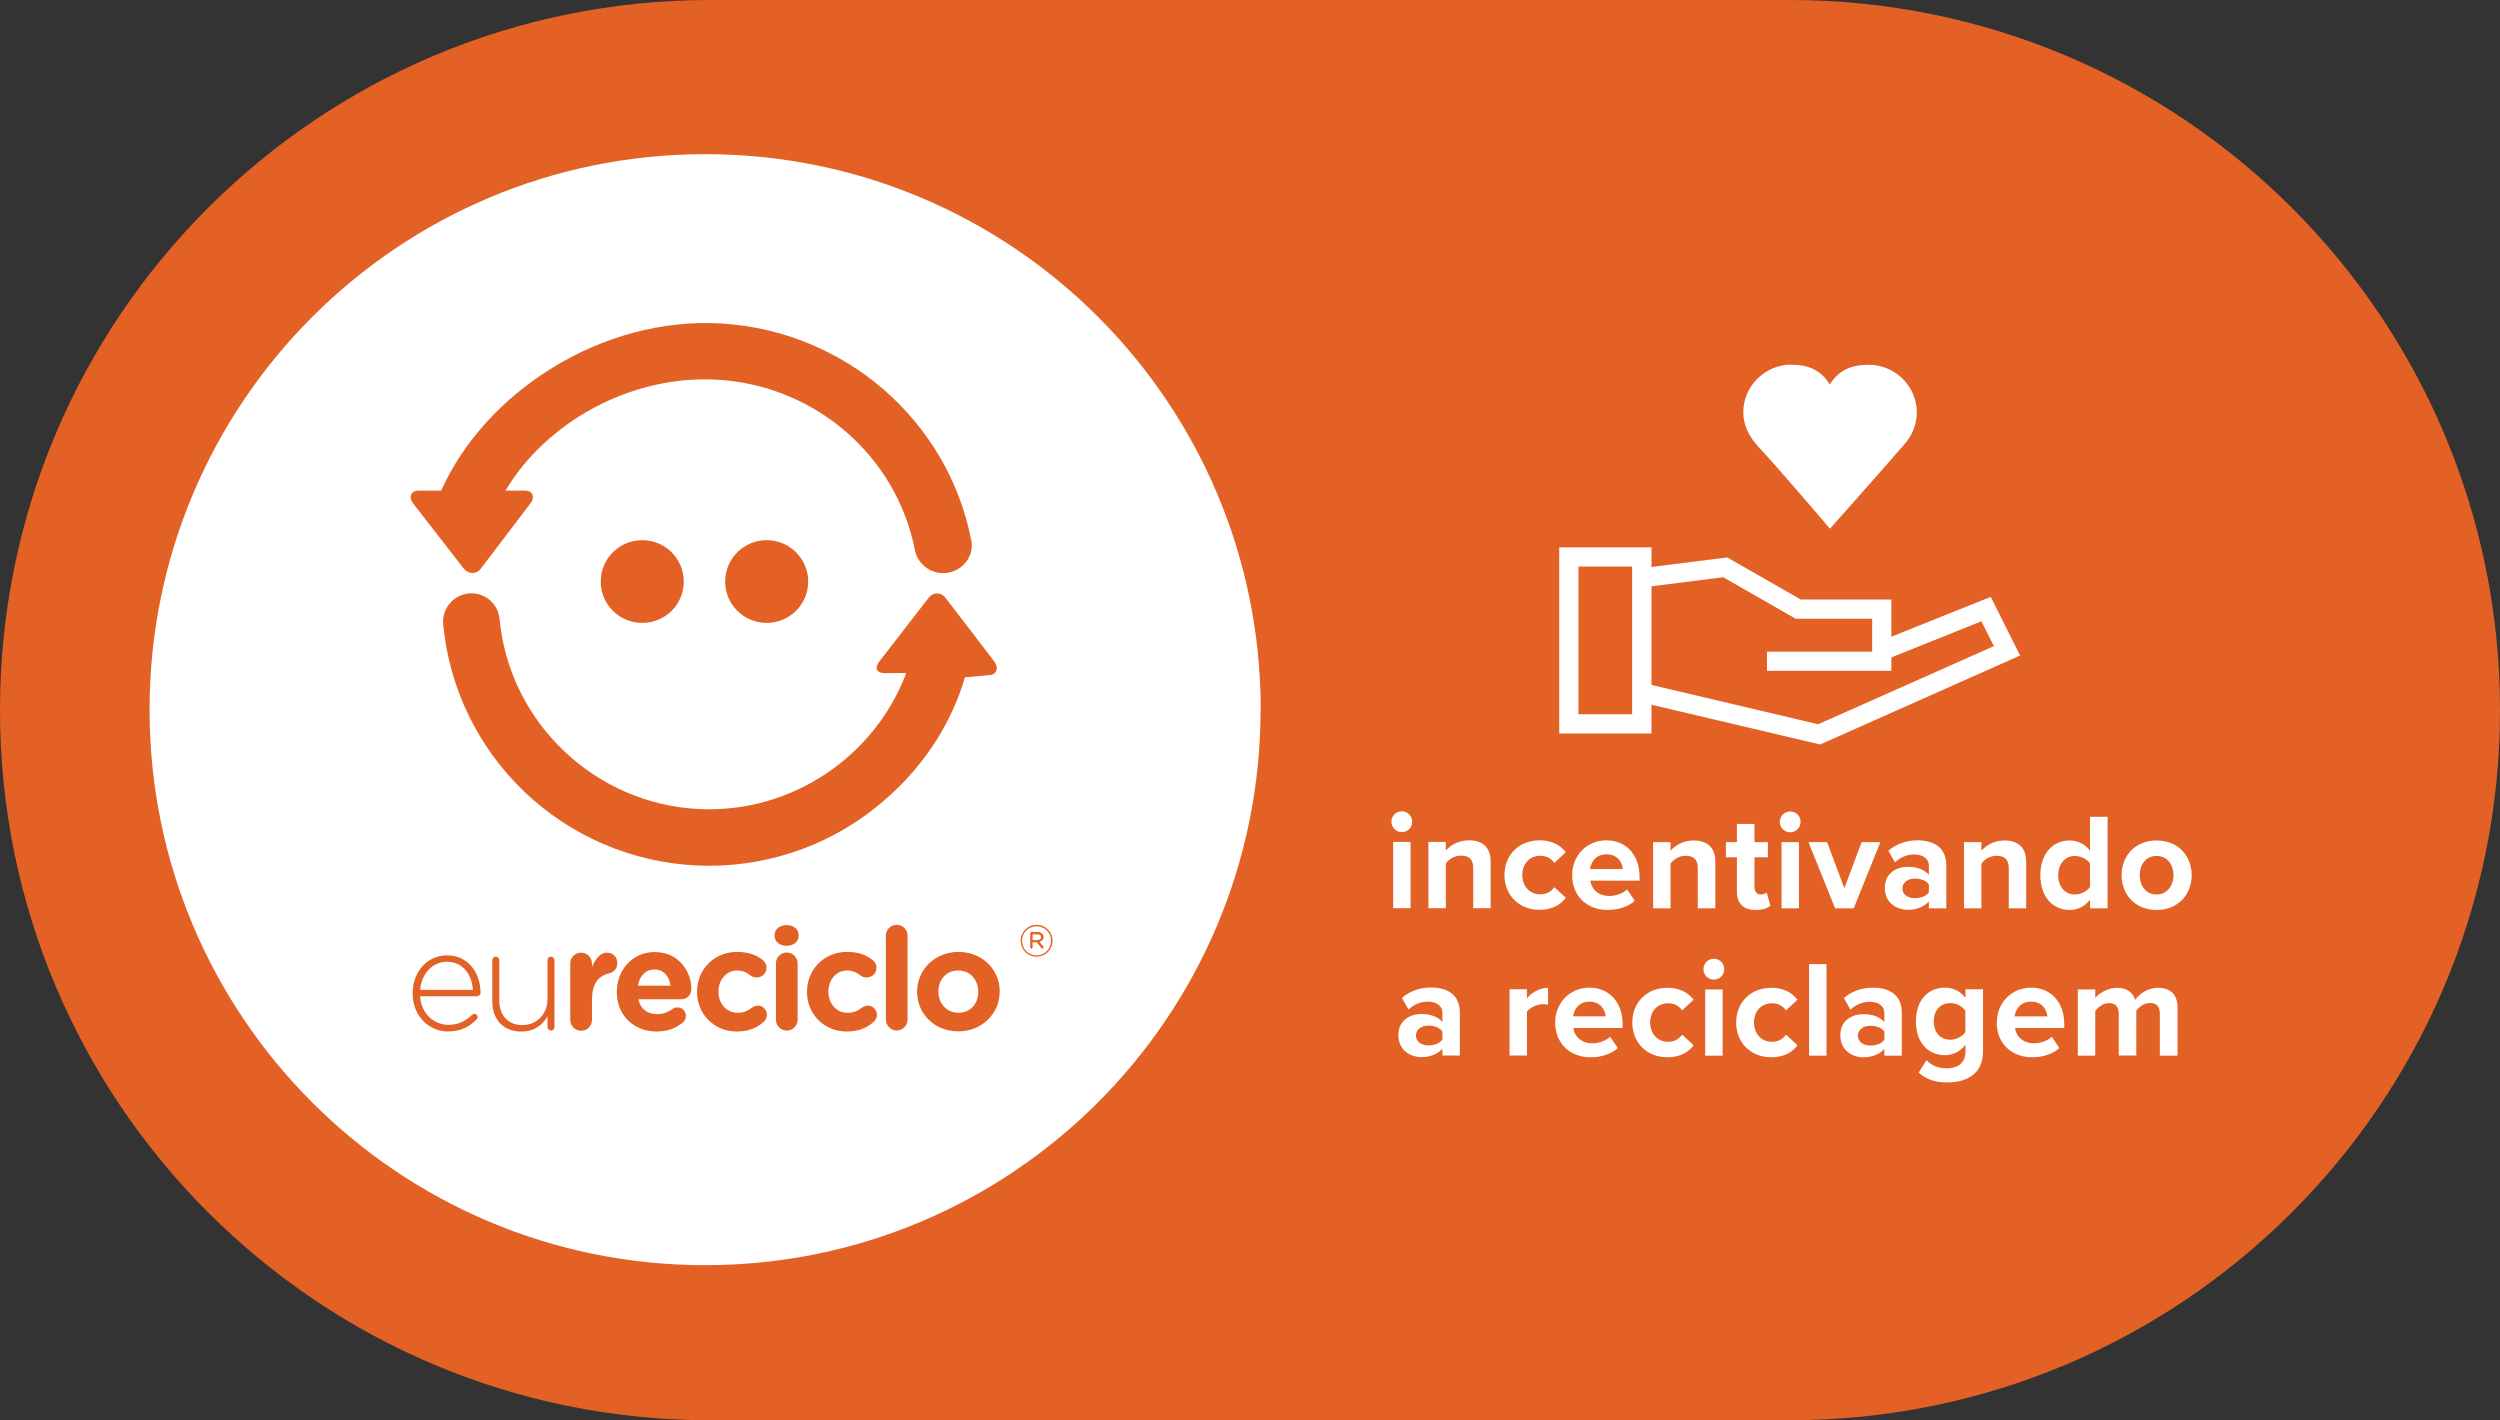
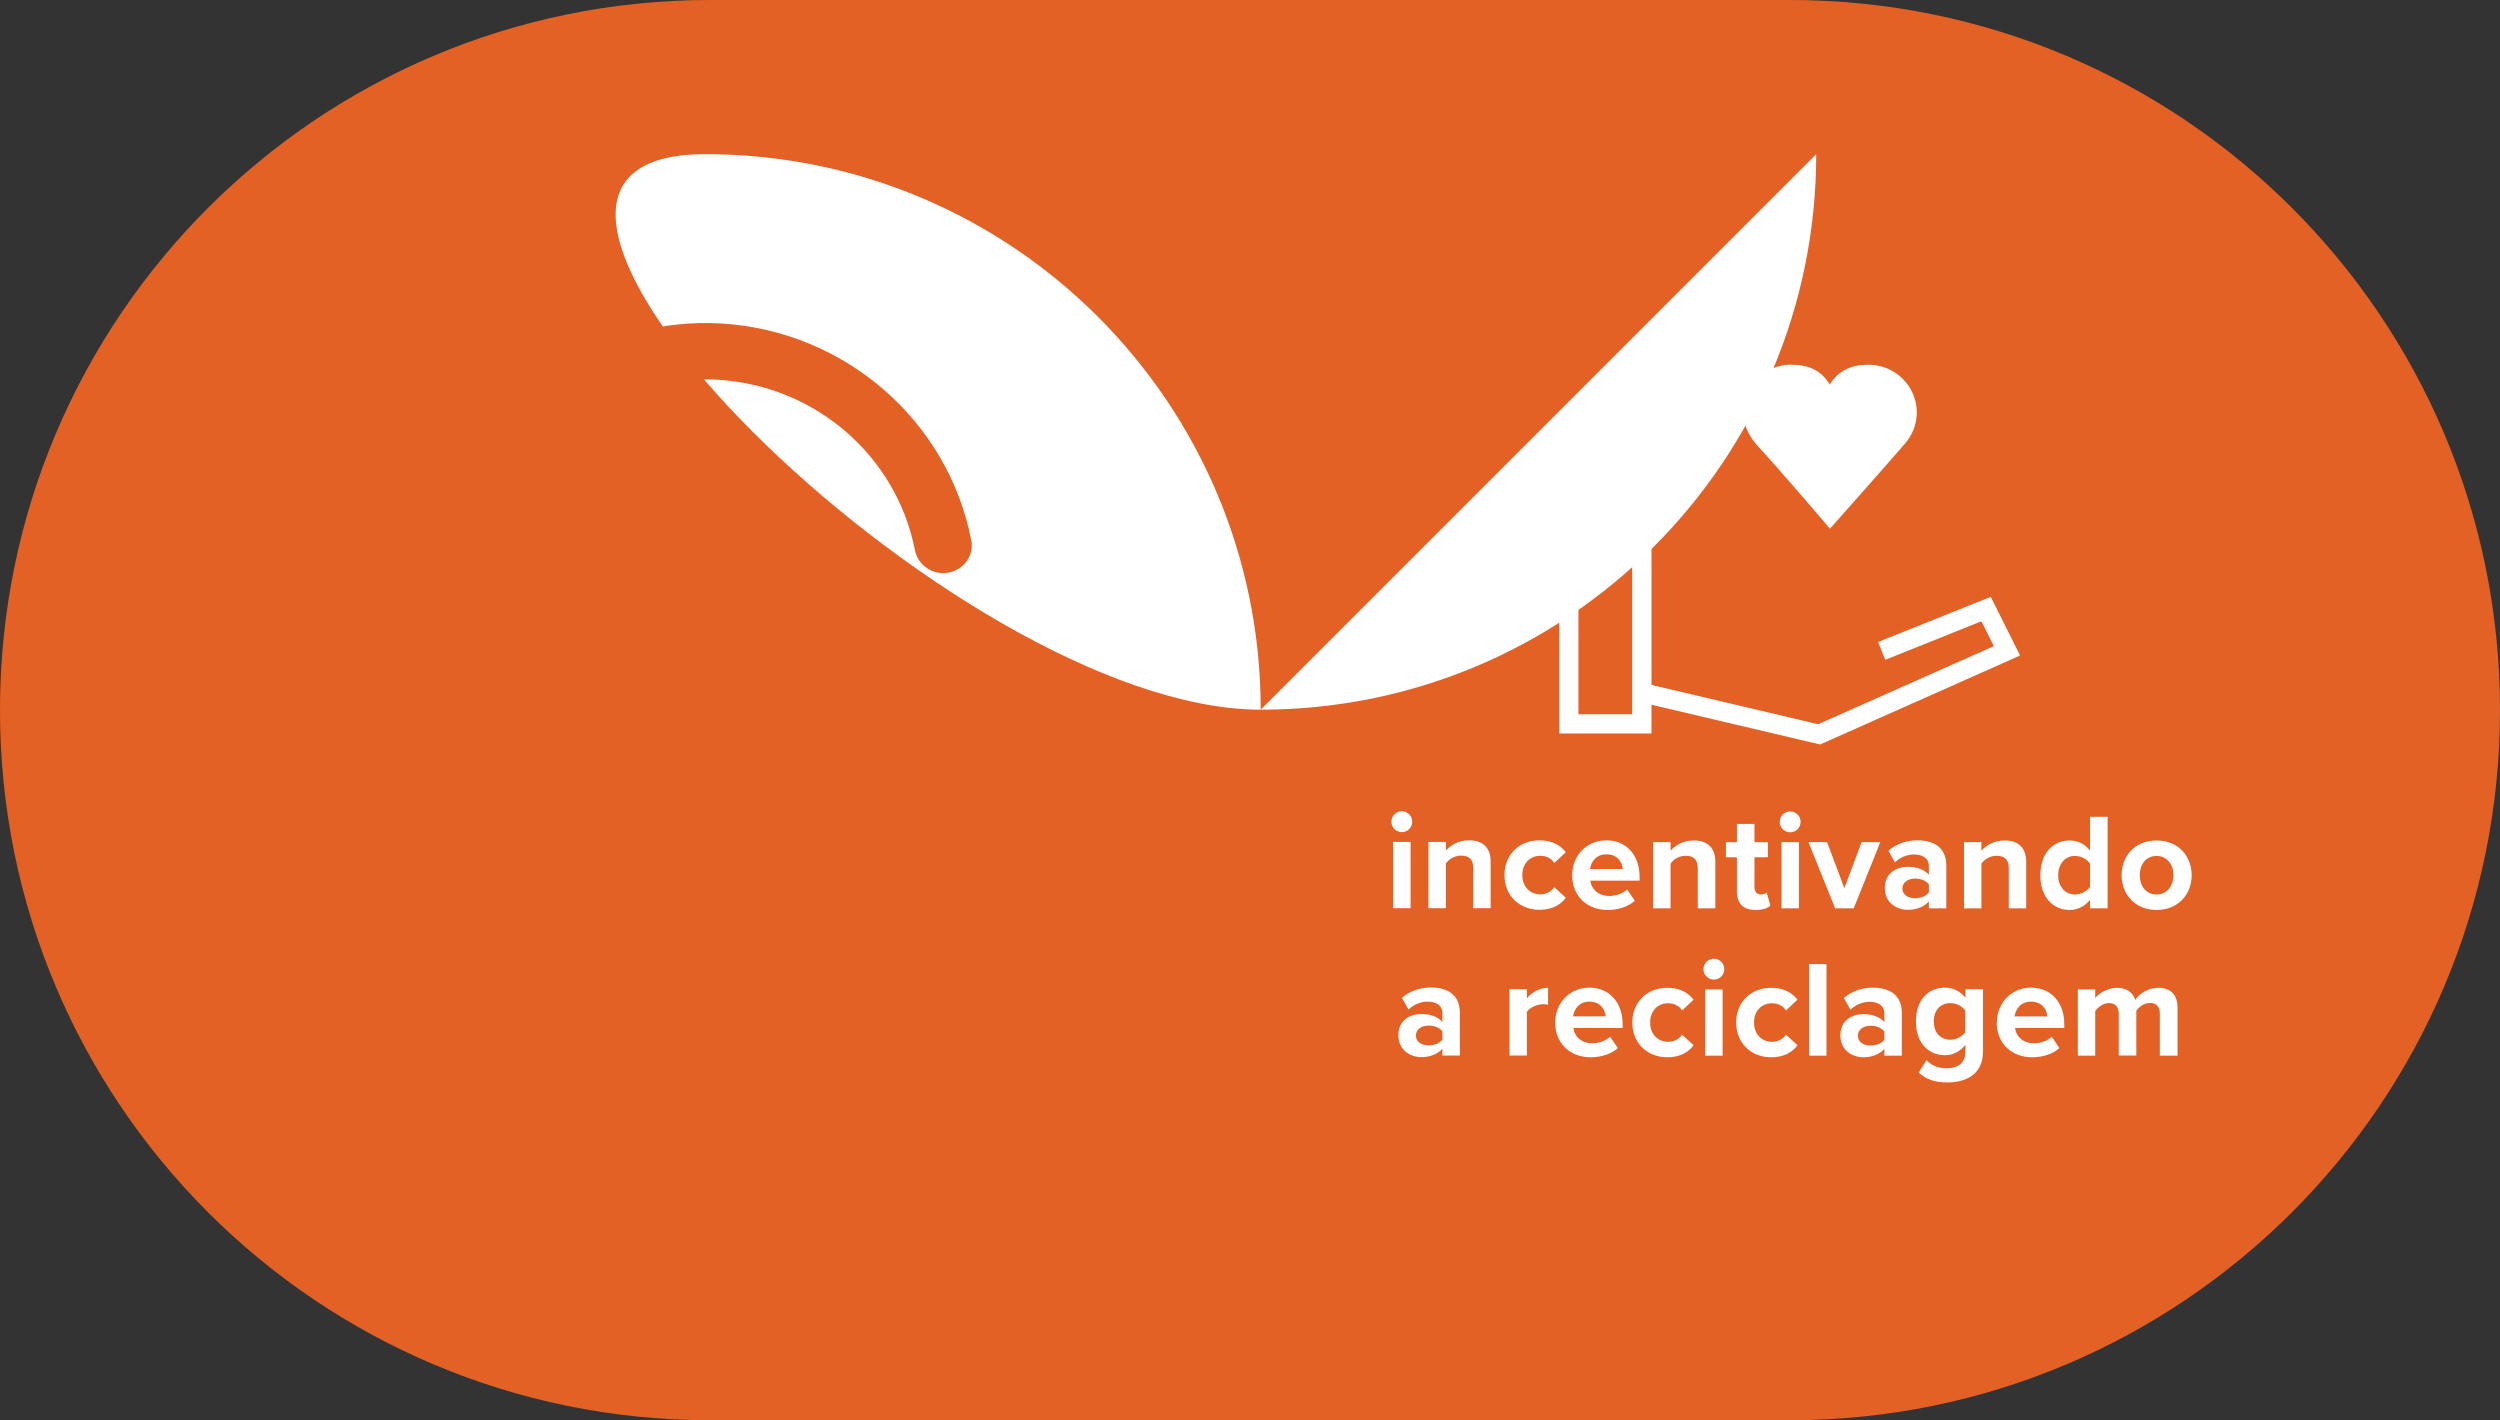
<svg xmlns="http://www.w3.org/2000/svg" id="Layer_1" width="168" height="95.43" viewBox="0 0 168 95.43">
  <rect x="0" y="0" width="168" height="95.43" fill="#333333" stroke="none" />
  <defs>
    <style>.cls-1{fill:#fff;}.cls-2{fill:#e36125;}</style>
  </defs>
  <path class="cls-2" d="m120.28,0H47.72C21.36,0,0,21.36,0,47.72s21.36,47.72,47.72,47.72h75.2-2.64c26.35,0,47.72-21.36,47.72-47.72S146.64,0,120.28,0" />
-   <polygon class="cls-1" points="116.07 37.46 110.25 38.19 110.41 39.47 115.8 38.79 120.67 41.58 125.81 41.58 125.81 43.79 118.74 43.79 118.74 45.08 127.1 45.08 127.1 40.29 121.02 40.29 116.07 37.46" />
  <polygon class="cls-1" points="133.78 40.11 126.21 43.14 126.69 44.34 133.15 41.75 133.99 43.42 122.18 48.67 110.48 45.91 110.18 47.17 122.31 50.03 135.75 44.05 133.78 40.11" />
  <path class="cls-1" d="m106.07,38.07h3.61v9.93h-3.61v-9.93Zm-1.29-1.29v12.51h6.2v-12.51h-6.2Zm15.61-12.28c-1.78,0-3.24,1.44-3.24,3.21,0,.95.48,1.74,1.05,2.35,1.43,1.55,4.29,4.9,4.29,4.9l.48.57.49-.55s3.05-3.43,4.53-5.14c.51-.58.82-1.33.82-2.12,0-1.77-1.46-3.21-3.24-3.21-1.17,0-2.04.39-2.61,1.33-.57-.94-1.4-1.33-2.57-1.33m24.76,46.43h1.18v-3.22c0-.91-.49-1.34-1.31-1.34-.68,0-1.27.41-1.53.81-.17-.51-.58-.81-1.23-.81s-1.27.42-1.46.69v-.58h-1.17v4.45h1.17v-3c.18-.25.52-.53.92-.53.48,0,.66.3.66.71v2.81h1.18v-3.01c.17-.24.51-.52.92-.52.48,0,.66.3.66.71v2.81Zm-8.67-3.63c.77,0,1.07.56,1.1.99h-2.2c.06-.44.37-.99,1.1-.99m-2.3,1.4c0,1.43,1.02,2.34,2.38,2.34.69,0,1.39-.21,1.83-.62l-.51-.76c-.29.28-.77.44-1.19.44-.76,0-1.21-.47-1.28-1.03h3.31v-.26c0-1.46-.9-2.45-2.23-2.45s-2.3,1.04-2.3,2.33m-2.12.66c-.19.29-.62.51-1,.51-.66,0-1.12-.46-1.12-1.23s.46-1.23,1.12-1.23c.39,0,.81.21,1,.51v1.44Zm-3.14,2.72c.56.49,1.15.66,1.92.66,1.1,0,2.41-.41,2.41-2.11v-4.15h-1.18v.57c-.36-.45-.84-.68-1.37-.68-1.12,0-1.96.81-1.96,2.27s.85,2.27,1.96,2.27c.54,0,1.02-.26,1.37-.7v.45c0,.88-.66,1.13-1.23,1.13s-1.03-.16-1.39-.55l-.53.85Zm-2.3-2.21c-.19.26-.56.39-.94.39-.46,0-.84-.24-.84-.66s.38-.67.84-.67c.38,0,.75.13.94.39v.55Zm0,1.07h1.17v-2.88c0-1.28-.93-1.69-1.95-1.69-.7,0-1.4.22-1.94.7l.44.78c.38-.35.82-.53,1.3-.53.59,0,.98.29.98.75v.62c-.3-.36-.82-.54-1.41-.54-.71,0-1.55.38-1.55,1.42s.84,1.48,1.55,1.48c.58,0,1.11-.21,1.41-.57v.46Zm-5.06,0h1.17v-6.15h-1.17v6.15Zm-4.9-2.23c0,1.37.99,2.34,2.36,2.34.91,0,1.47-.4,1.76-.81l-.77-.71c-.21.3-.53.48-.94.48-.71,0-1.21-.53-1.21-1.3s.5-1.29,1.21-1.29c.41,0,.73.17.94.48l.77-.72c-.3-.4-.85-.8-1.76-.8-1.37,0-2.36.97-2.36,2.33m-2.08,2.23h1.17v-4.45h-1.17v4.45Zm.58-5.11c.39,0,.7-.31.7-.7s-.31-.7-.7-.7-.7.31-.7.7.32.7.7.7m-5.48,2.88c0,1.37.99,2.34,2.36,2.34.91,0,1.47-.4,1.76-.81l-.77-.71c-.21.3-.53.48-.94.48-.71,0-1.21-.53-1.21-1.3s.5-1.29,1.21-1.29c.41,0,.73.17.94.48l.77-.72c-.3-.4-.85-.8-1.76-.8-1.37,0-2.36.97-2.36,2.33m-2.89-1.4c.77,0,1.07.56,1.1.99h-2.19c.06-.44.37-.99,1.1-.99m-2.3,1.4c0,1.43,1.02,2.34,2.38,2.34.69,0,1.39-.21,1.83-.62l-.52-.76c-.29.28-.77.44-1.19.44-.76,0-1.21-.47-1.28-1.03h3.31v-.26c0-1.46-.9-2.45-2.23-2.45s-2.3,1.04-2.3,2.33m-3.07,2.23h1.17v-2.94c.19-.29.71-.51,1.1-.51.13,0,.24.02.32.04v-1.14c-.55,0-1.11.31-1.42.71v-.61h-1.17v4.45Zm-4.51-1.07c-.19.26-.56.39-.94.39-.46,0-.84-.24-.84-.66s.38-.67.84-.67c.38,0,.75.13.94.39v.55Zm0,1.07h1.17v-2.88c0-1.28-.93-1.69-1.94-1.69-.7,0-1.4.22-1.95.7l.44.78c.38-.35.82-.53,1.3-.53.59,0,.98.29.98.75v.62c-.3-.36-.82-.54-1.41-.54-.71,0-1.55.38-1.55,1.42s.84,1.48,1.55,1.48c.58,0,1.11-.21,1.41-.57v.46Zm47.99-10.82c-.73,0-1.13-.6-1.13-1.3s.41-1.29,1.13-1.29,1.14.6,1.14,1.29-.42,1.3-1.14,1.3m0,1.04c1.48,0,2.36-1.07,2.36-2.34s-.89-2.33-2.36-2.33-2.35,1.07-2.35,2.33.88,2.34,2.35,2.34m-4.47-1.55c-.19.29-.62.51-1.02.51-.66,0-1.12-.53-1.12-1.29s.46-1.3,1.12-1.3c.4,0,.82.21,1.02.51v1.58Zm0,1.44h1.18v-6.15h-1.18v2.27c-.35-.45-.85-.68-1.37-.68-1.13,0-1.97.88-1.97,2.34s.85,2.33,1.97,2.33c.54,0,1.02-.24,1.37-.68v.57Zm-5.46,0h1.17v-3.14c0-.87-.47-1.42-1.45-1.42-.73,0-1.27.35-1.56.69v-.58h-1.17v4.45h1.17v-3c.19-.27.55-.53,1.02-.53.5,0,.82.21.82.83v2.69Zm-5.37-1.07c-.19.26-.56.39-.94.39-.46,0-.84-.24-.84-.65s.38-.67.84-.67c.38,0,.75.13.94.39v.55Zm0,1.07h1.17v-2.88c0-1.28-.93-1.69-1.94-1.69-.7,0-1.4.22-1.95.7l.44.78c.38-.35.82-.53,1.3-.53.59,0,.98.3.98.75v.62c-.3-.36-.82-.54-1.41-.54-.71,0-1.55.38-1.55,1.42s.84,1.47,1.55,1.47c.58,0,1.11-.21,1.41-.57v.46Zm-6.31,0h1.26l1.79-4.45h-1.26l-1.16,3.1-1.16-3.1h-1.25l1.79,4.45Zm-3.59,0h1.17v-4.45h-1.17v4.45Zm.58-5.11c.39,0,.7-.31.7-.7s-.31-.7-.7-.7-.7.31-.7.7.32.7.7.7m-2.31,5.22c.49,0,.8-.13.98-.29l-.25-.88c-.06.06-.23.13-.41.13-.26,0-.41-.21-.41-.49v-2.01h.9v-1.02h-.9v-1.22h-1.18v1.22h-.74v1.02h.74v2.32c0,.79.44,1.22,1.26,1.22m-3.88-.11h1.17v-3.14c0-.87-.47-1.42-1.45-1.42-.73,0-1.27.35-1.56.69v-.58h-1.17v4.45h1.17v-3c.19-.27.55-.53,1.01-.53.5,0,.82.21.82.83v2.69Zm-6.15-3.63c.77,0,1.07.56,1.1.99h-2.2c.06-.44.37-.99,1.1-.99m-2.3,1.4c0,1.43,1.02,2.34,2.38,2.34.69,0,1.39-.21,1.83-.62l-.52-.76c-.28.28-.77.44-1.19.44-.76,0-1.21-.47-1.28-1.03h3.31v-.26c0-1.46-.9-2.45-2.23-2.45s-2.3,1.04-2.3,2.33m-4.55,0c0,1.37.99,2.34,2.36,2.34.91,0,1.47-.4,1.76-.81l-.77-.71c-.21.3-.53.48-.94.48-.71,0-1.21-.53-1.21-1.3s.5-1.29,1.21-1.29c.41,0,.73.17.94.48l.77-.72c-.29-.4-.85-.8-1.76-.8-1.37,0-2.36.97-2.36,2.33m-2.1,2.23h1.17v-3.14c0-.87-.47-1.42-1.45-1.42-.73,0-1.27.35-1.56.69v-.58h-1.17v4.45h1.17v-3c.19-.27.55-.53,1.02-.53.5,0,.82.21.82.83v2.69Zm-5.38,0h1.17v-4.45h-1.17v4.45Zm.58-5.11c.39,0,.7-.31.7-.7s-.31-.7-.7-.7-.7.31-.7.7.32.7.7.7" />
-   <path class="cls-1" d="m84.72,47.69c0-20.62-16.71-37.33-37.33-37.33S10.05,27.07,10.05,47.69s16.71,37.33,37.33,37.33,37.33-16.71,37.33-37.33" />
+   <path class="cls-1" d="m84.72,47.69c0-20.62-16.71-37.33-37.33-37.33s16.71,37.33,37.33,37.33,37.33-16.71,37.33-37.33" />
  <path class="cls-2" d="m45.95,39.08c0,1.54-1.25,2.78-2.79,2.78s-2.79-1.24-2.79-2.78,1.25-2.78,2.79-2.78,2.79,1.24,2.79,2.78m8.36,0c0-1.54-1.25-2.78-2.79-2.78s-2.79,1.24-2.79,2.78,1.25,2.78,2.79,2.78,2.79-1.24,2.79-2.78m12.52,5.39l-3.28-4.28c-.32-.42-.84-.42-1.16,0l-3.32,4.29c-.32.42-.15.76.37.75h1.46c-2.12,5.62-7.71,9.42-13.89,9.14-7.02-.32-12.79-5.82-13.44-12.78-.1-1.04-1.02-1.81-2.07-1.71-1.04.1-1.81,1.02-1.72,2.06.4,4.26,2.32,8.26,5.43,11.24,3.14,3.01,7.26,4.78,11.62,4.98,4.35.2,8.62-1.18,12.02-3.9,2.92-2.33,5.02-5.35,6.04-8.89l-.03.14h.03l1.55-.14c.53,0,.7-.48.38-.9m-1.56-8.2c-1.57-8.01-8.48-14.03-16.78-14.53-8.02-.49-15.88,4.61-18.83,11.23h-1.51c-.54,0-.7.44-.38.86l3.38,4.35c.33.42.86.44,1.18.02l3.33-4.38c.32-.42.15-.85-.38-.85h-1.3c2.68-4.53,8.37-7.81,14.28-7.45,6.55.4,11.99,5.12,13.23,11.44.2,1.03,1.21,1.72,2.26,1.52,1.05-.2,1.73-1.17,1.53-2.2m-37.04,30.24c.09-1.08.83-1.89,1.8-1.89,1.12,0,1.68.91,1.75,1.89h-3.55Zm1.89,2.79c.88,0,1.43-.32,1.9-.8.06-.06.08-.11.08-.16,0-.12-.1-.22-.23-.22-.06,0-.11.03-.15.07-.39.38-.88.67-1.58.67-.95,0-1.83-.71-1.91-1.92h3.83c.11,0,.23-.11.23-.22,0-1.4-.87-2.53-2.24-2.53s-2.32,1.13-2.32,2.55v.02c0,1.52,1.11,2.55,2.39,2.55m7.14-4.79c0-.14-.11-.24-.24-.24s-.23.09-.23.24v2.62c0,1.01-.74,1.74-1.69,1.74s-1.55-.66-1.55-1.66v-2.7c0-.14-.11-.24-.24-.24s-.23.09-.23.24v2.78c0,1.17.72,2.01,1.95,2.01.89,0,1.43-.45,1.76-1.02v.71c0,.14.11.24.24.24s.23-.11.23-.24v-4.48Zm1.06,4.01c0,.4.33.73.73.73s.73-.33.73-.73v-1.36c0-1.03.41-1.6,1.15-1.77.3-.07.55-.3.55-.68,0-.41-.26-.71-.71-.71s-.77.46-.99.96v-.23c0-.4-.32-.73-.73-.73s-.73.32-.73.73v3.79Zm4.55-2.3c.11-.66.51-1.09,1.11-1.09s.99.44,1.08,1.09h-2.19Zm1.25,3.08c.75,0,1.33-.24,1.78-.62.11-.09.19-.24.19-.43,0-.33-.24-.57-.56-.57-.15,0-.25.04-.35.11-.3.22-.63.34-1.03.34-.65,0-1.11-.34-1.25-1h2.88c.38,0,.68-.28.68-.7,0-1.06-.76-2.47-2.47-2.47-1.49,0-2.54,1.21-2.54,2.67v.02c0,1.57,1.14,2.65,2.68,2.65m2.71-2.65c0,1.46,1.13,2.65,2.67,2.65.84,0,1.39-.27,1.82-.66.12-.11.21-.27.21-.46,0-.34-.27-.62-.61-.62-.17,0-.32.08-.39.13-.28.22-.57.35-.96.35-.79,0-1.3-.63-1.3-1.42v-.02c0-.76.52-1.4,1.24-1.4.38,0,.65.13.91.33.09.07.23.14.42.14.36,0,.66-.29.66-.65,0-.25-.13-.42-.23-.5-.43-.36-.98-.57-1.75-.57-1.57,0-2.69,1.21-2.69,2.67v.02m5.3,1.87c0,.4.33.73.73.73s.73-.33.73-.73v-3.79c0-.4-.33-.73-.73-.73s-.73.32-.73.73v3.79Zm-.09-5.66c0,.42.35.69.81.69s.81-.27.81-.69v-.02c0-.42-.35-.68-.81-.68s-.81.26-.81.68v.02Zm2.18,3.8c0,1.46,1.13,2.65,2.67,2.65.84,0,1.39-.27,1.82-.66.12-.11.21-.27.21-.46,0-.34-.27-.62-.61-.62-.17,0-.32.08-.39.13-.28.22-.57.35-.96.35-.79,0-1.3-.63-1.3-1.42v-.02c0-.76.52-1.4,1.24-1.4.38,0,.65.13.91.33.09.07.23.14.42.14.36,0,.66-.29.66-.65,0-.25-.13-.42-.23-.5-.43-.36-.98-.57-1.75-.57-1.57,0-2.69,1.21-2.69,2.67v.02m5.3,1.86c0,.4.33.73.73.73s.73-.33.73-.73v-5.64c0-.4-.32-.73-.73-.73s-.73.32-.73.73v5.64Zm6.21-1.86c0,.76-.5,1.4-1.33,1.4s-1.35-.66-1.35-1.42v-.02c0-.76.5-1.4,1.33-1.4s1.35.66,1.35,1.42v.02m-4.11,0c0,1.47,1.18,2.65,2.77,2.65s2.78-1.2,2.78-2.67v-.02c0-1.47-1.18-2.65-2.77-2.65s-2.78,1.2-2.78,2.67v.02m7.76-3.48v-.39h.32c.16,0,.25.07.25.19h0c0,.13-.11.2-.26.2h-.31Zm-.16.49s.04.08.08.08.08-.04.08-.08v-.35h.28s.31.39.31.39c.02.02.04.04.07.04.04,0,.08-.03.08-.08,0-.02,0-.04-.02-.06l-.26-.32c.17-.04.28-.15.28-.32h0c0-.09-.04-.17-.09-.22-.07-.07-.19-.12-.32-.12h-.41s-.08.04-.08.08v.95Zm.42.53c-.55,0-.97-.44-.97-.97h0c0-.54.42-.98.98-.98s.97.44.97.97h0c0,.54-.42.98-.97.98m0,.09c.6,0,1.07-.49,1.07-1.07h0c0-.59-.47-1.07-1.07-1.07s-1.07.49-1.07,1.07h0c0,.59.47,1.07,1.07,1.07" />
</svg>